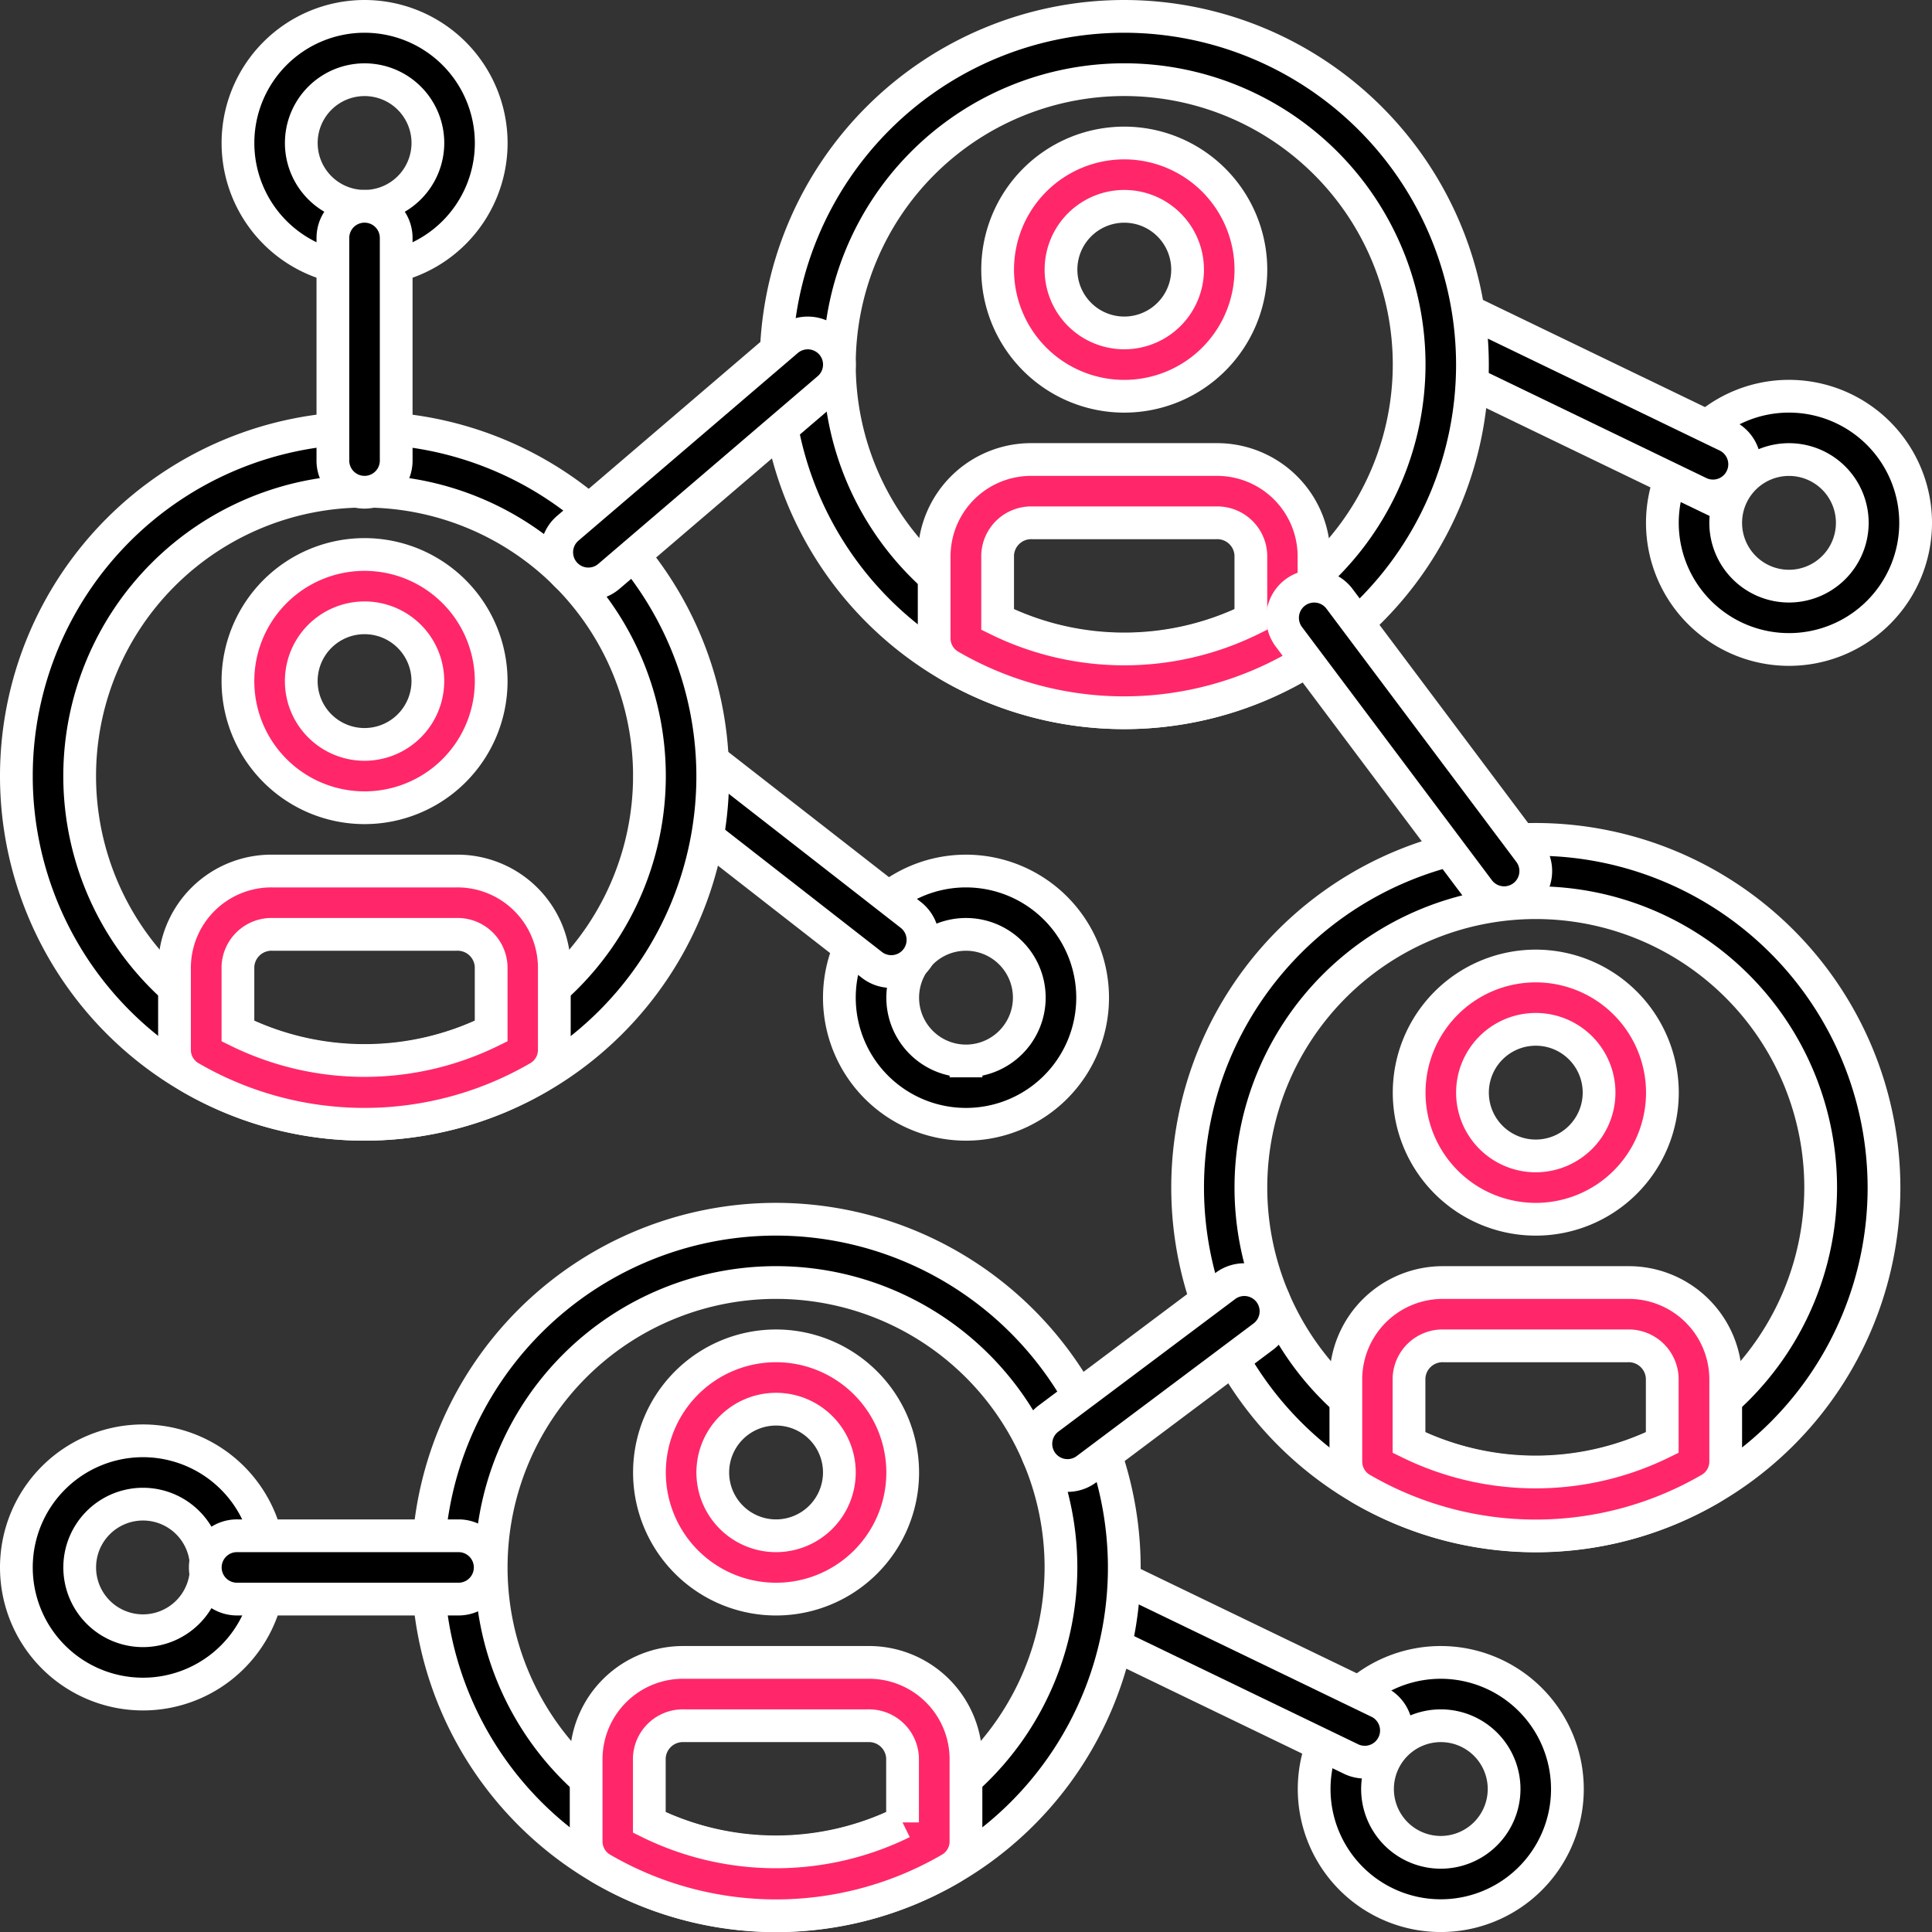
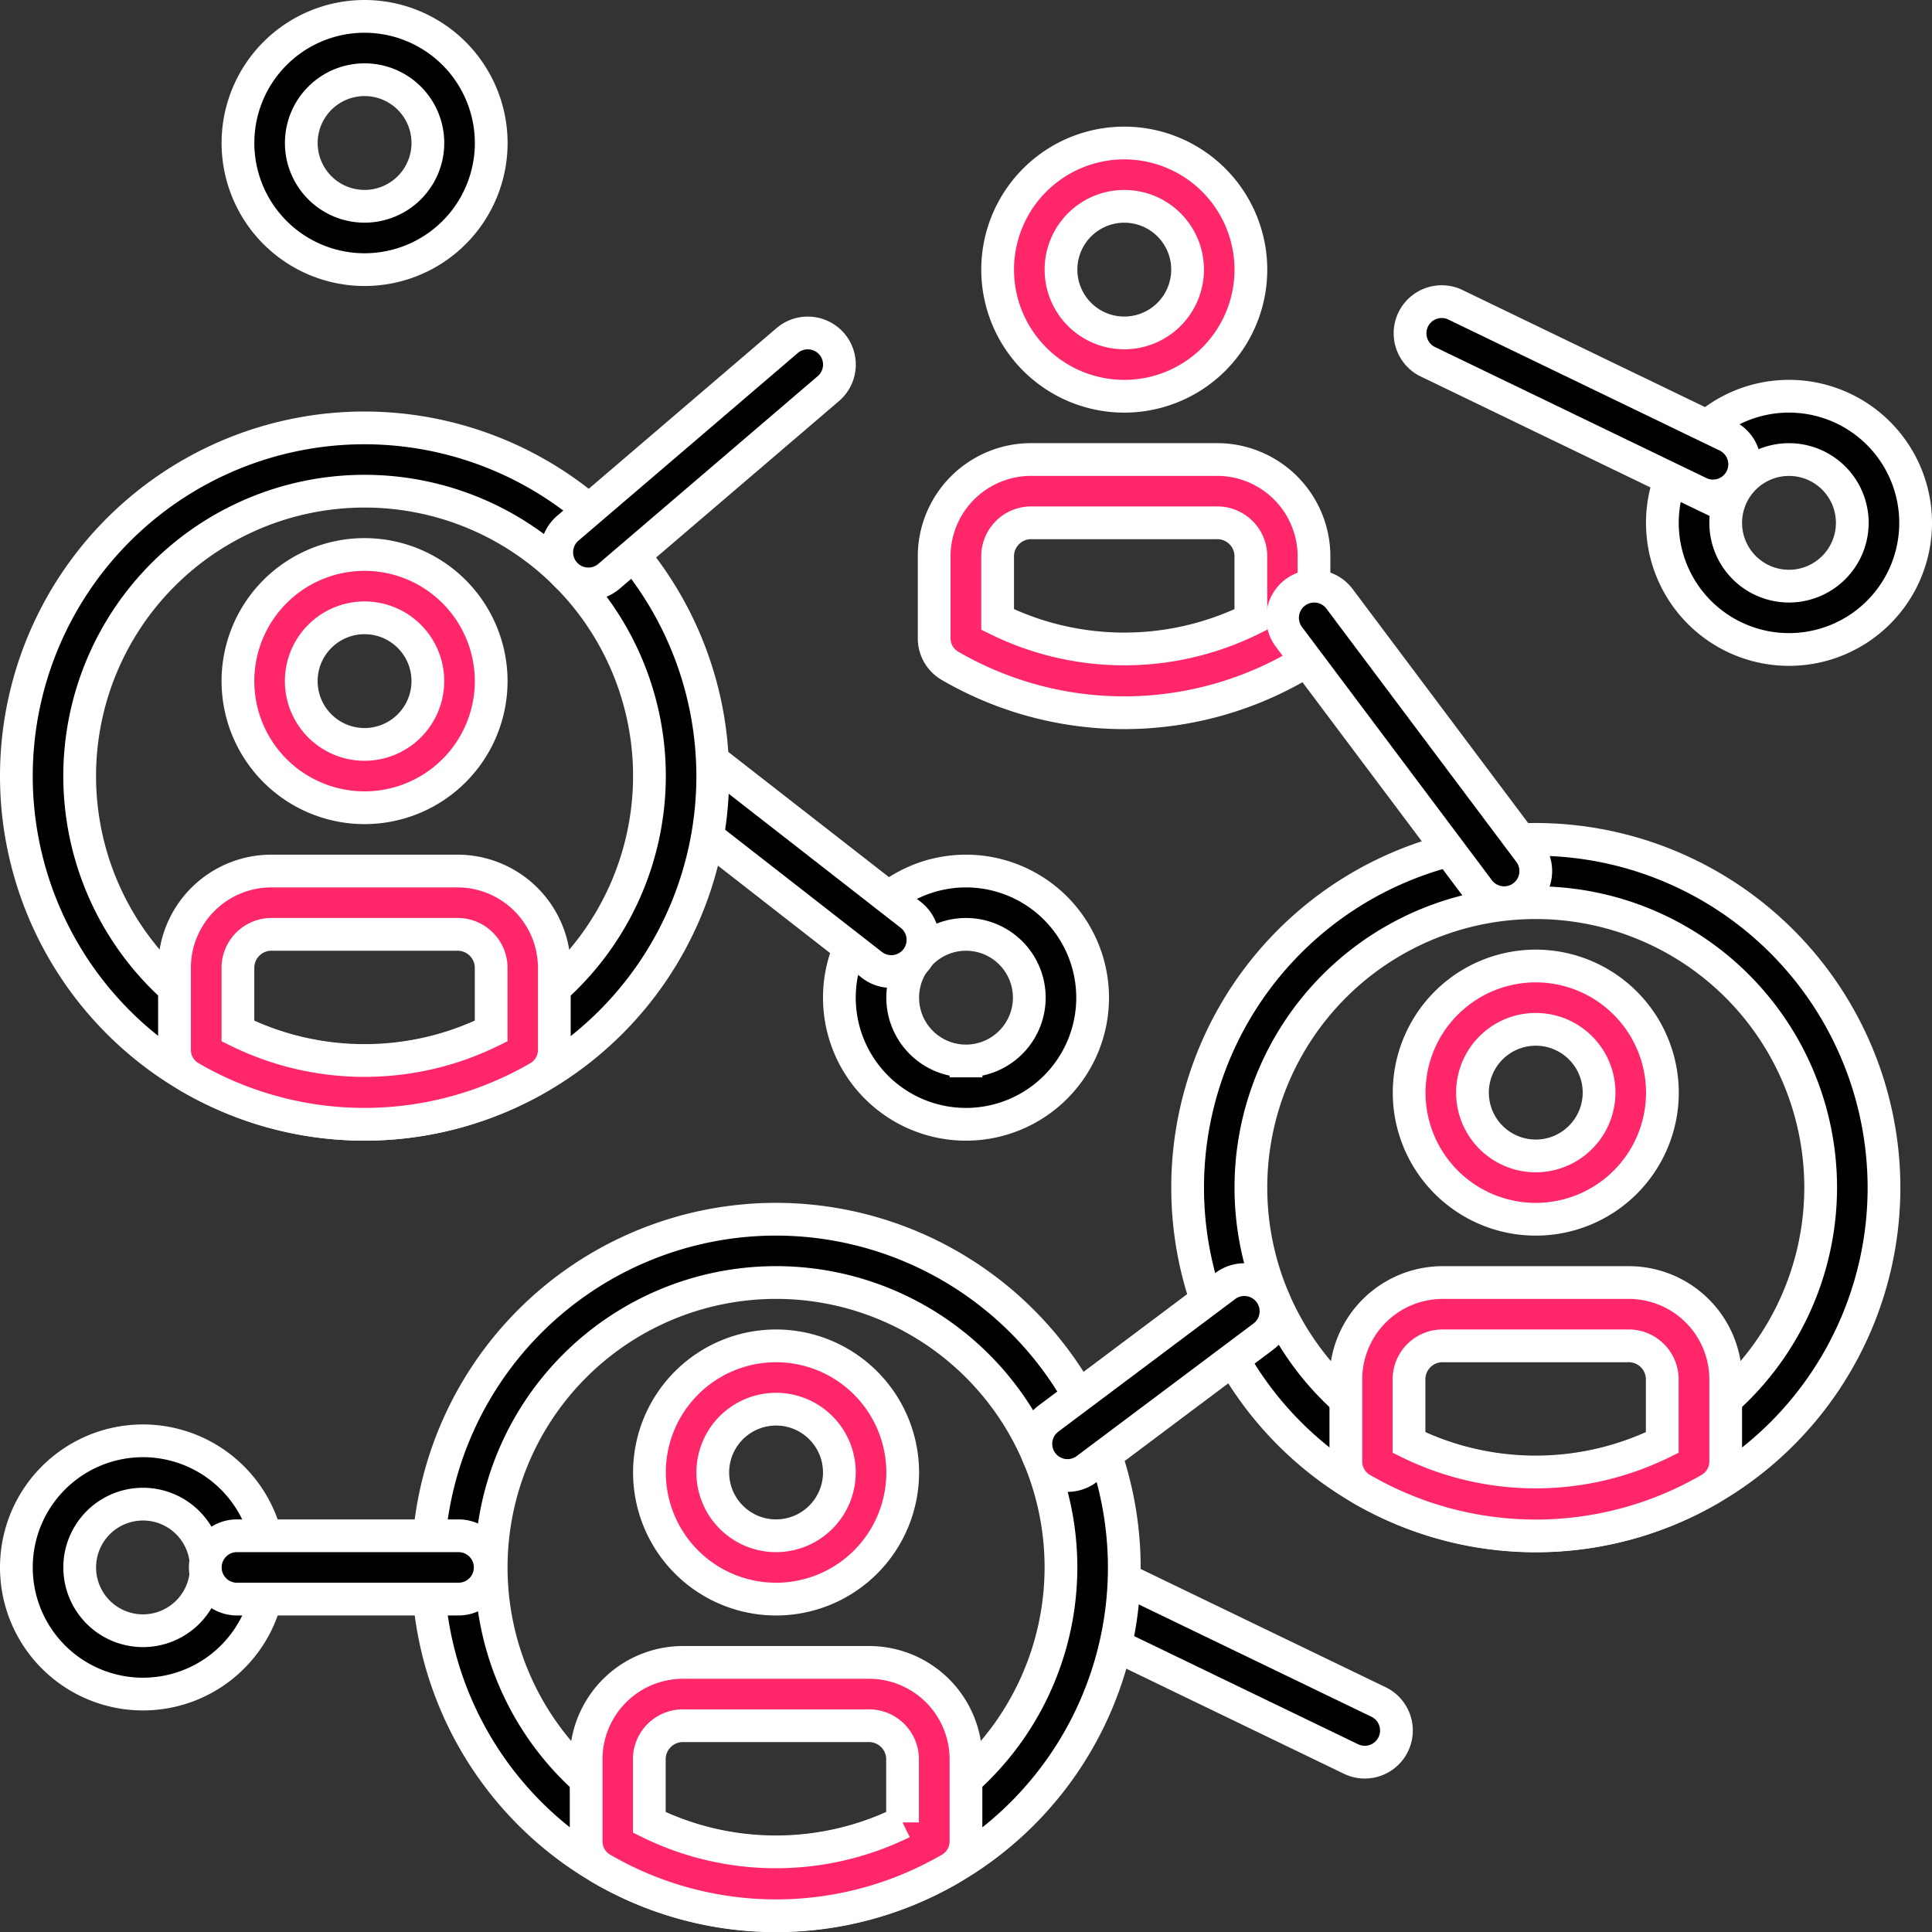
<svg xmlns="http://www.w3.org/2000/svg" width="59" height="59" viewBox="0 0 59 59">
  <rect x="0" y="0" width="59" height="59" fill="#333333" stroke="none" />
  <g id="network" transform="translate(0.5 0.5)">
    <g id="Group_9977" data-name="Group 9977" transform="translate(50.267 11.6)">
      <g id="Group_9976" data-name="Group 9976">
        <path id="Path_2015" data-name="Path 2015" d="M447.6,102.4a3.867,3.867,0,1,0,3.867,3.867A3.87,3.87,0,0,0,447.6,102.4Zm0,5.8a1.933,1.933,0,1,1,1.933-1.933A1.935,1.935,0,0,1,447.6,108.2Z" transform="translate(-443.734 -102.4)" stroke="#fff" stroke-width="1" />
      </g>
    </g>
    <g id="Group_9979" data-name="Group 9979" transform="translate(0 43.5)">
      <g id="Group_9978" data-name="Group 9978">
        <path id="Path_2016" data-name="Path 2016" d="M3.867,384a3.867,3.867,0,1,0,3.867,3.867A3.871,3.871,0,0,0,3.867,384Zm0,5.8A1.933,1.933,0,1,1,5.8,387.867,1.935,1.935,0,0,1,3.867,389.8Z" transform="translate(0 -384)" stroke="#fff" stroke-width="1" />
      </g>
    </g>
    <g id="Group_9981" data-name="Group 9981" transform="translate(42.533 8.699)">
      <g id="Group_9980" data-name="Group 9980">
        <path id="Path_2017" data-name="Path 2017" d="M385.189,80.914l-8.339-4.026a.967.967,0,0,0-.84,1.741l8.339,4.026a.967.967,0,0,0,.84-1.741Z" transform="translate(-375.463 -76.792)" stroke="#fff" stroke-width="1" />
      </g>
    </g>
    <g id="Group_9983" data-name="Group 9983" transform="translate(39.633 50.267)">
      <g id="Group_9982" data-name="Group 9982">
-         <path id="Path_2018" data-name="Path 2018" d="M353.734,443.733A3.867,3.867,0,1,0,357.6,447.6,3.871,3.871,0,0,0,353.734,443.733Zm0,5.8a1.933,1.933,0,1,1,1.933-1.933A1.935,1.935,0,0,1,353.734,449.533Z" transform="translate(-349.867 -443.733)" stroke="#fff" stroke-width="1" />
-       </g>
+         </g>
    </g>
    <g id="Group_9985" data-name="Group 9985" transform="translate(31.899 47.366)">
      <g id="Group_9984" data-name="Group 9984">
        <path id="Path_2019" data-name="Path 2019" d="M291.322,422.247l-8.339-4.026a.967.967,0,1,0-.84,1.741l8.339,4.026a.967.967,0,0,0,.84-1.741Z" transform="translate(-281.596 -418.124)" stroke="#fff" stroke-width="1" />
      </g>
    </g>
    <g id="Group_9987" data-name="Group 9987" transform="translate(25.133 26.1)">
      <g id="Group_9986" data-name="Group 9986">
        <path id="Path_2020" data-name="Path 2020" d="M225.734,230.4a3.867,3.867,0,1,0,3.867,3.867A3.87,3.87,0,0,0,225.734,230.4Zm0,5.8a1.933,1.933,0,1,1,1.933-1.933A1.935,1.935,0,0,1,225.734,236.2Z" transform="translate(-221.867 -230.4)" stroke="#fff" stroke-width="1" />
      </g>
    </g>
    <g id="Group_9989" data-name="Group 9989" transform="translate(19.333 22.234)">
      <g id="Group_9988" data-name="Group 9988">
        <path id="Path_2021" data-name="Path 2021" d="M178.632,201.468l-6.406-4.993A.967.967,0,0,0,171.037,198l6.406,4.993a.967.967,0,1,0,1.189-1.525Z" transform="translate(-170.664 -196.272)" stroke="#fff" stroke-width="1" />
      </g>
    </g>
    <g id="Group_9991" data-name="Group 9991" transform="translate(35.767 25.133)">
      <g id="Group_9990" data-name="Group 9990">
        <path id="Path_2022" data-name="Path 2022" d="M326.366,221.867A10.633,10.633,0,1,0,337,232.5,10.646,10.646,0,0,0,326.366,221.867Zm0,19.333a8.7,8.7,0,1,1,8.7-8.7A8.709,8.709,0,0,1,326.366,241.2Z" transform="translate(-315.733 -221.867)" stroke="#fff" stroke-width="1" />
      </g>
    </g>
    <g id="Group_9993" data-name="Group 9993" transform="translate(42.533 29)">
      <g id="Group_9992" data-name="Group 9992">
        <path id="Path_2023" data-name="Path 2023" d="M379.334,256a3.867,3.867,0,1,0,3.867,3.867A3.871,3.871,0,0,0,379.334,256Zm0,5.8a1.933,1.933,0,1,1,1.933-1.933A1.935,1.935,0,0,1,379.334,261.8Z" transform="translate(-375.467 -256)" fill="#ff2769" stroke="#fff" stroke-width="1" />
      </g>
    </g>
    <g id="Group_9995" data-name="Group 9995" transform="translate(40.6 38.667)">
      <g id="Group_9994" data-name="Group 9994">
        <path id="Path_2024" data-name="Path 2024" d="M367,341.333H361.4a2.96,2.96,0,0,0-3,2.914V346.8a.967.967,0,0,0,.482.837,10.579,10.579,0,0,0,10.635,0A.966.966,0,0,0,370,346.8v-2.548A2.96,2.96,0,0,0,367,341.333Zm1.062,4.886a8.765,8.765,0,0,1-7.733,0v-1.971a1.026,1.026,0,0,1,1.062-.982H367a1.026,1.026,0,0,1,1.062.982v1.971Z" transform="translate(-358.4 -341.333)" fill="#ff2769" stroke="#fff" stroke-width="1" />
      </g>
    </g>
    <g id="Group_9997" data-name="Group 9997" transform="translate(12.567 36.733)">
      <g id="Group_9996" data-name="Group 9996">
        <path id="Path_2025" data-name="Path 2025" d="M121.566,324.267A10.633,10.633,0,1,0,132.2,334.9,10.646,10.646,0,0,0,121.566,324.267Zm0,19.333a8.7,8.7,0,1,1,8.7-8.7A8.709,8.709,0,0,1,121.566,343.6Z" transform="translate(-110.933 -324.267)" stroke="#fff" stroke-width="1" />
      </g>
    </g>
    <g id="Group_9999" data-name="Group 9999" transform="translate(19.333 40.6)">
      <g id="Group_9998" data-name="Group 9998">
        <path id="Path_2026" data-name="Path 2026" d="M174.534,358.4a3.867,3.867,0,1,0,3.867,3.867A3.871,3.871,0,0,0,174.534,358.4Zm0,5.8a1.933,1.933,0,1,1,1.933-1.933A1.935,1.935,0,0,1,174.534,364.2Z" transform="translate(-170.667 -358.4)" fill="#ff2769" stroke="#fff" stroke-width="1" />
      </g>
    </g>
    <g id="Group_10001" data-name="Group 10001" transform="translate(17.4 50.267)">
      <g id="Group_10000" data-name="Group 10000">
        <path id="Path_2027" data-name="Path 2027" d="M162.2,443.733H156.6a2.96,2.96,0,0,0-3,2.914V449.2a.967.967,0,0,0,.482.837,10.579,10.579,0,0,0,10.635,0,.966.966,0,0,0,.482-.836v-2.548A2.96,2.96,0,0,0,162.2,443.733Zm1.062,4.887a8.766,8.766,0,0,1-7.733,0v-1.971a1.026,1.026,0,0,1,1.062-.982H162.2a1.026,1.026,0,0,1,1.062.982v1.971Z" transform="translate(-153.6 -443.733)" fill="#ff2769" stroke="#fff" stroke-width="1" />
      </g>
    </g>
    <g id="Group_10003" data-name="Group 10003" transform="translate(0 12.567)">
      <g id="Group_10002" data-name="Group 10002">
        <path id="Path_2028" data-name="Path 2028" d="M10.633,110.933a10.633,10.633,0,1,0,10.633,10.633A10.646,10.646,0,0,0,10.633,110.933Zm0,19.333a8.7,8.7,0,1,1,8.7-8.7A8.709,8.709,0,0,1,10.633,130.266Z" transform="translate(0 -110.933)" stroke="#fff" stroke-width="1" />
      </g>
    </g>
    <g id="Group_10005" data-name="Group 10005" transform="translate(6.767 16.433)">
      <g id="Group_10004" data-name="Group 10004">
        <path id="Path_2029" data-name="Path 2029" d="M63.6,145.067a3.867,3.867,0,1,0,3.867,3.867A3.87,3.87,0,0,0,63.6,145.067Zm0,5.8a1.933,1.933,0,1,1,1.933-1.933A1.935,1.935,0,0,1,63.6,150.867Z" transform="translate(-59.734 -145.067)" fill="#ff2769" stroke="#fff" stroke-width="1" />
      </g>
    </g>
    <g id="Group_10007" data-name="Group 10007" transform="translate(4.833 26.1)">
      <g id="Group_10006" data-name="Group 10006">
        <path id="Path_2030" data-name="Path 2030" d="M51.271,230.4H45.663a2.96,2.96,0,0,0-3,2.915v2.548a.967.967,0,0,0,.482.837,10.579,10.579,0,0,0,10.635,0,.966.966,0,0,0,.482-.836v-2.548A2.96,2.96,0,0,0,51.271,230.4Zm1.062,4.887a8.765,8.765,0,0,1-7.733,0v-1.971a1.026,1.026,0,0,1,1.062-.982h5.609a1.026,1.026,0,0,1,1.062.982v1.971Z" transform="translate(-42.667 -230.4)" fill="#ff2769" stroke="#fff" stroke-width="1" />
      </g>
    </g>
    <g id="Group_10009" data-name="Group 10009" transform="translate(23.2)">
      <g id="Group_10008" data-name="Group 10008">
-         <path id="Path_2031" data-name="Path 2031" d="M215.433,0a10.633,10.633,0,1,0,10.633,10.633A10.646,10.646,0,0,0,215.433,0Zm0,19.333a8.7,8.7,0,1,1,8.7-8.7A8.709,8.709,0,0,1,215.433,19.333Z" transform="translate(-204.8)" stroke="#fff" stroke-width="1" />
-       </g>
+         </g>
    </g>
    <g id="Group_10011" data-name="Group 10011" transform="translate(29.967 3.867)">
      <g id="Group_10010" data-name="Group 10010">
        <path id="Path_2032" data-name="Path 2032" d="M268.4,34.133A3.867,3.867,0,1,0,272.267,38,3.87,3.87,0,0,0,268.4,34.133Zm0,5.8A1.933,1.933,0,1,1,270.334,38,1.935,1.935,0,0,1,268.4,39.933Z" transform="translate(-264.534 -34.133)" fill="#ff2769" stroke="#fff" stroke-width="1" />
      </g>
    </g>
    <g id="Group_10013" data-name="Group 10013" transform="translate(28.033 13.533)">
      <g id="Group_10012" data-name="Group 10012">
        <path id="Path_2033" data-name="Path 2033" d="M256.071,119.467h-5.609a2.96,2.96,0,0,0-3,2.914v2.548a.967.967,0,0,0,.482.837,10.579,10.579,0,0,0,10.635,0,.966.966,0,0,0,.482-.836v-2.548A2.96,2.96,0,0,0,256.071,119.467Zm1.062,4.886a8.765,8.765,0,0,1-7.733,0v-1.971a1.026,1.026,0,0,1,1.062-.982h5.609a1.026,1.026,0,0,1,1.062.982v1.971Z" transform="translate(-247.467 -119.467)" fill="#ff2769" stroke="#fff" stroke-width="1" />
      </g>
    </g>
    <g id="Group_10015" data-name="Group 10015" transform="translate(16.502 9.667)">
      <g id="Group_10014" data-name="Group 10014">
        <path id="Path_2034" data-name="Path 2034" d="M154.071,85.671a.968.968,0,0,0-1.363-.105l-6.7,5.732a.966.966,0,1,0,1.257,1.468l6.7-5.732A.966.966,0,0,0,154.071,85.671Z" transform="translate(-145.671 -85.333)" stroke="#fff" stroke-width="1" />
      </g>
    </g>
    <g id="Group_10017" data-name="Group 10017" transform="translate(38.667 17.401)">
      <g id="Group_10016" data-name="Group 10016">
        <path id="Path_2035" data-name="Path 2035" d="M348.873,161.73l-5.8-7.733a.966.966,0,0,0-1.547,1.159l5.8,7.733a.966.966,0,0,0,1.547-1.159Z" transform="translate(-341.333 -153.61)" stroke="#fff" stroke-width="1" />
      </g>
    </g>
    <g id="Group_10019" data-name="Group 10019" transform="translate(31.133 38.577)">
      <g id="Group_10018" data-name="Group 10018">
        <path id="Path_2036" data-name="Path 2036" d="M281.973,340.927a.967.967,0,0,0-1.353-.193l-5.4,4.049a.966.966,0,0,0,1.16,1.546l5.4-4.049A.965.965,0,0,0,281.973,340.927Z" transform="translate(-274.833 -340.54)" stroke="#fff" stroke-width="1" />
      </g>
    </g>
    <g id="Group_10021" data-name="Group 10021" transform="translate(5.8 46.4)">
      <g id="Group_10020" data-name="Group 10020">
        <path id="Path_2037" data-name="Path 2037" d="M58.933,409.6H52.167a.967.967,0,1,0,0,1.933h6.767a.967.967,0,0,0,0-1.933Z" transform="translate(-51.2 -409.6)" stroke="#fff" stroke-width="1" />
      </g>
    </g>
    <g id="Group_10023" data-name="Group 10023" transform="translate(6.767)">
      <g id="Group_10022" data-name="Group 10022">
        <path id="Path_2038" data-name="Path 2038" d="M63.6,0a3.867,3.867,0,1,0,3.867,3.867A3.871,3.871,0,0,0,63.6,0Zm0,5.8a1.933,1.933,0,1,1,1.933-1.933A1.935,1.935,0,0,1,63.6,5.8Z" transform="translate(-59.733)" stroke="#fff" stroke-width="1" />
      </g>
    </g>
    <g id="Group_10025" data-name="Group 10025" transform="translate(9.667 5.8)">
      <g id="Group_10024" data-name="Group 10024">
-         <path id="Path_2039" data-name="Path 2039" d="M86.3,51.2a.966.966,0,0,0-.967.967v6.767a.967.967,0,1,0,1.933,0V52.167A.966.966,0,0,0,86.3,51.2Z" transform="translate(-85.334 -51.2)" stroke="#fff" stroke-width="1" />
-       </g>
+         </g>
    </g>
  </g>
</svg>